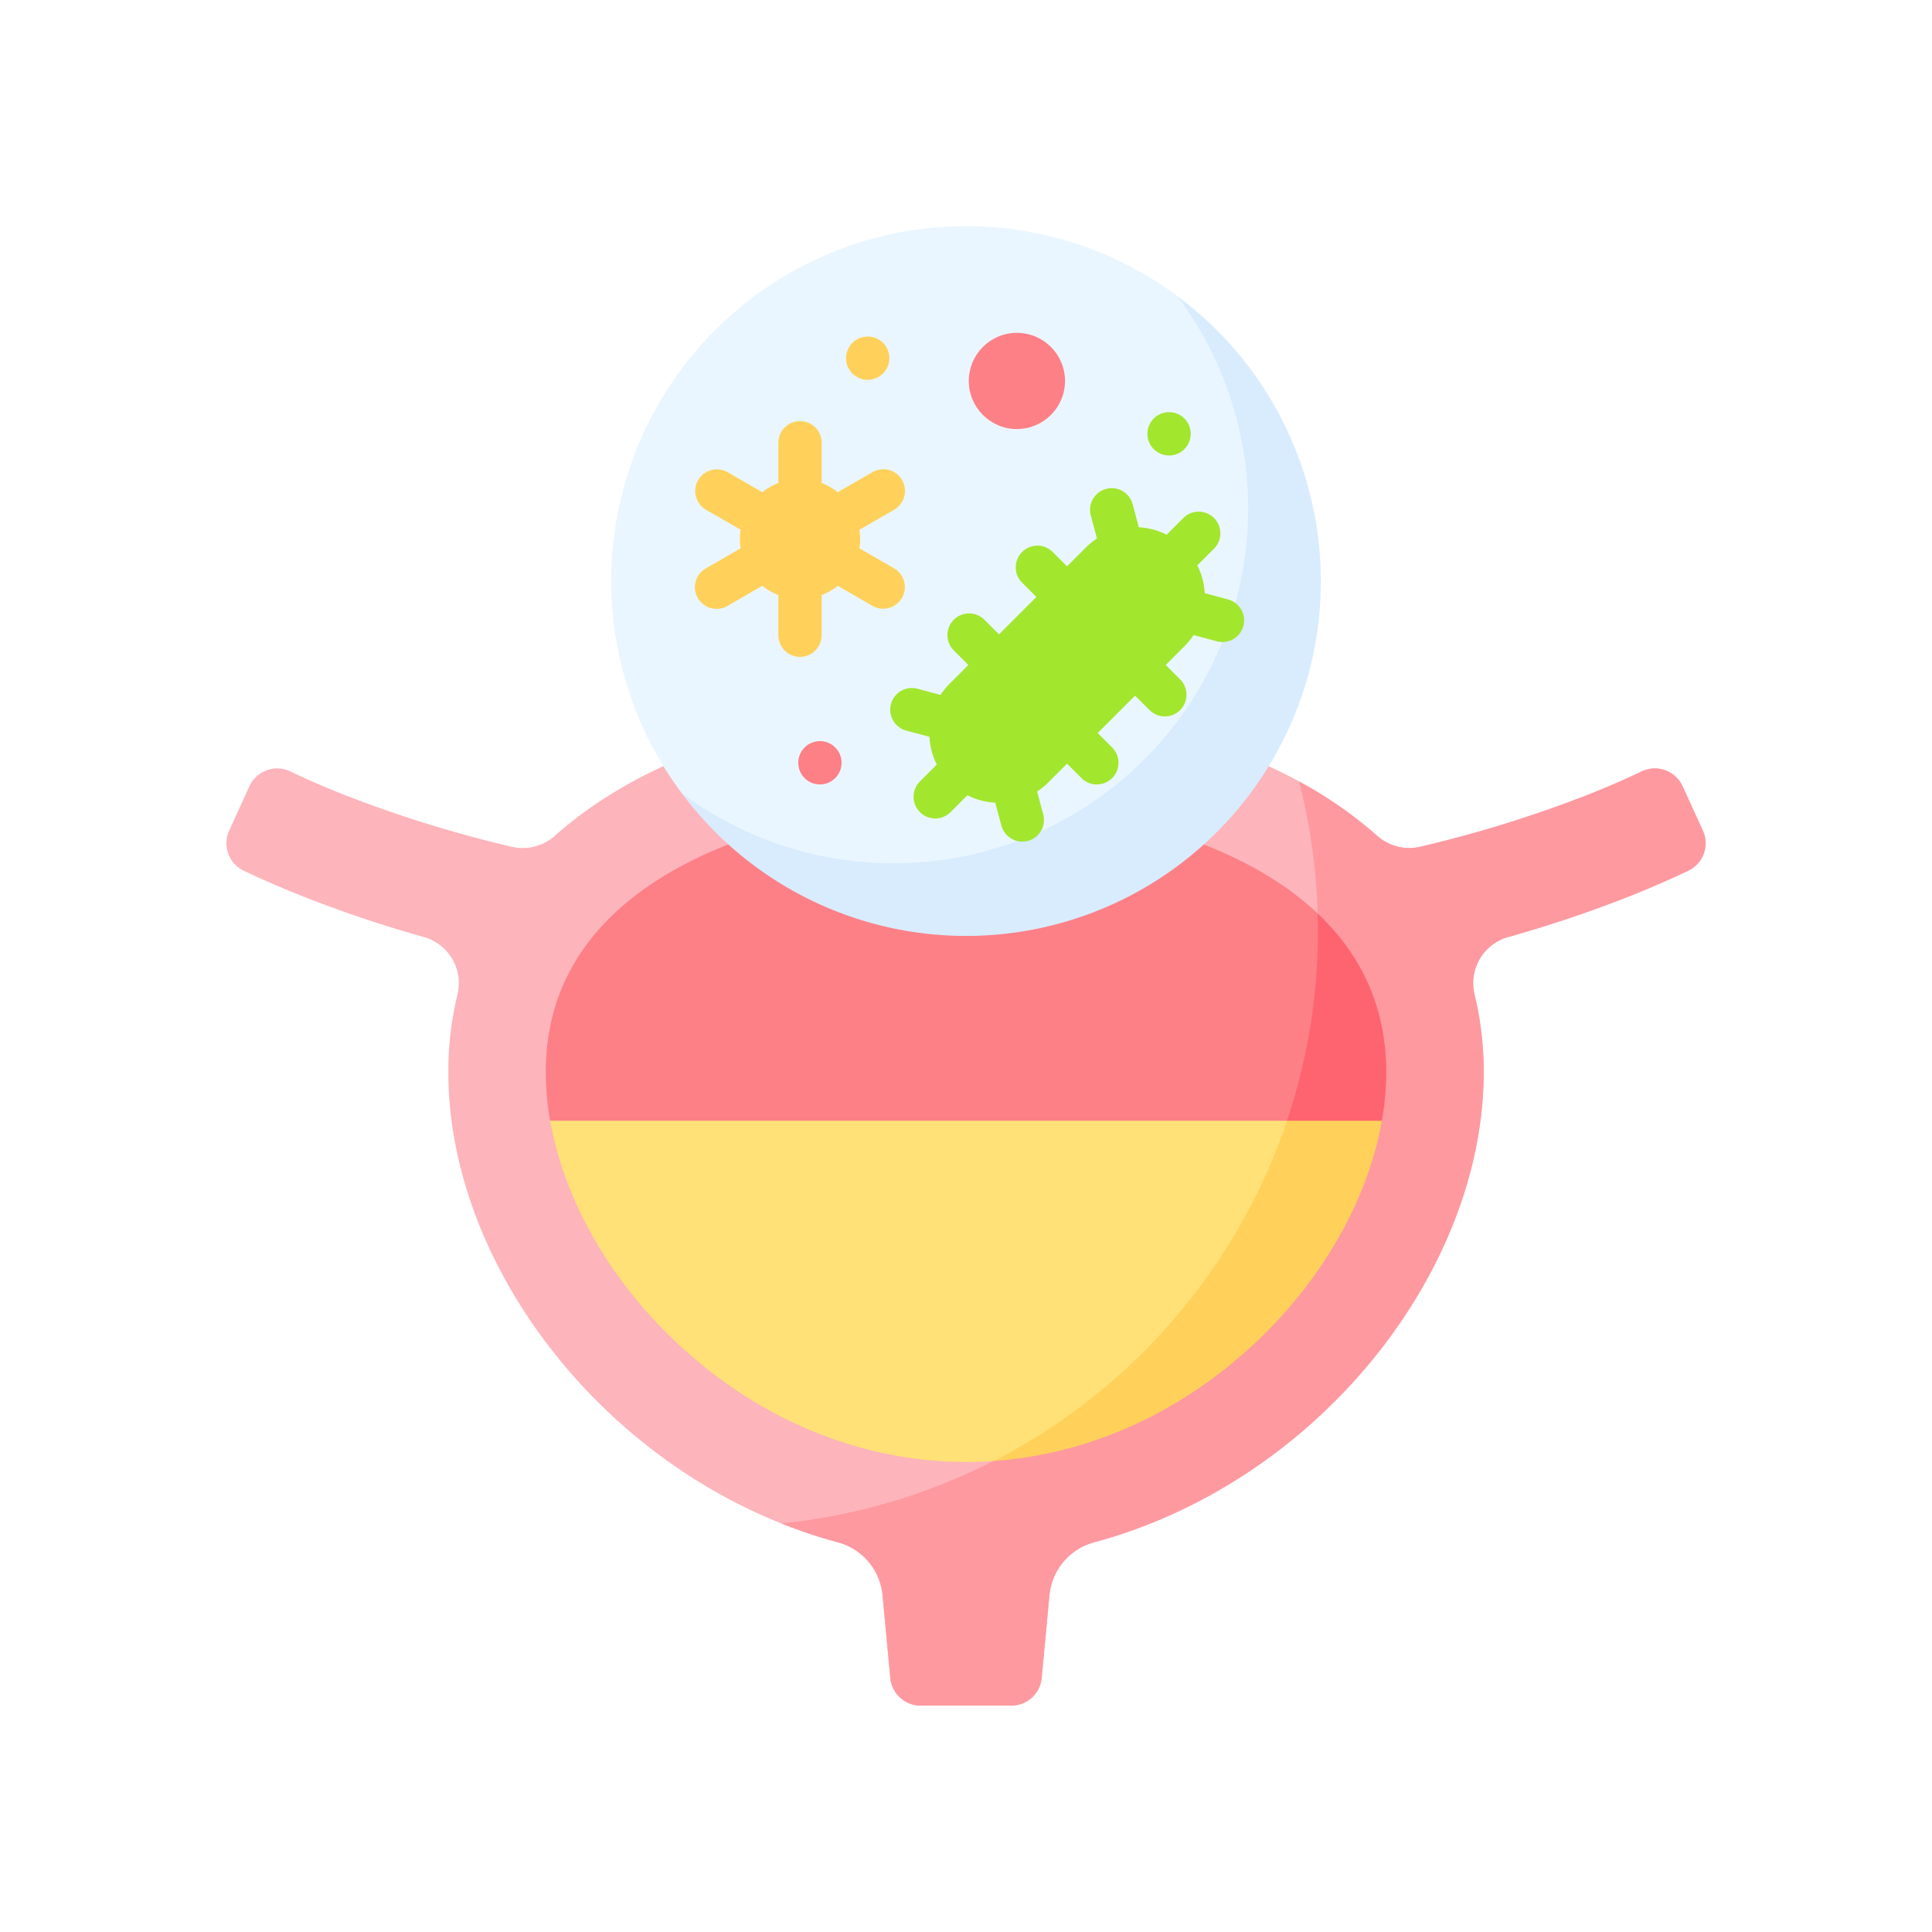
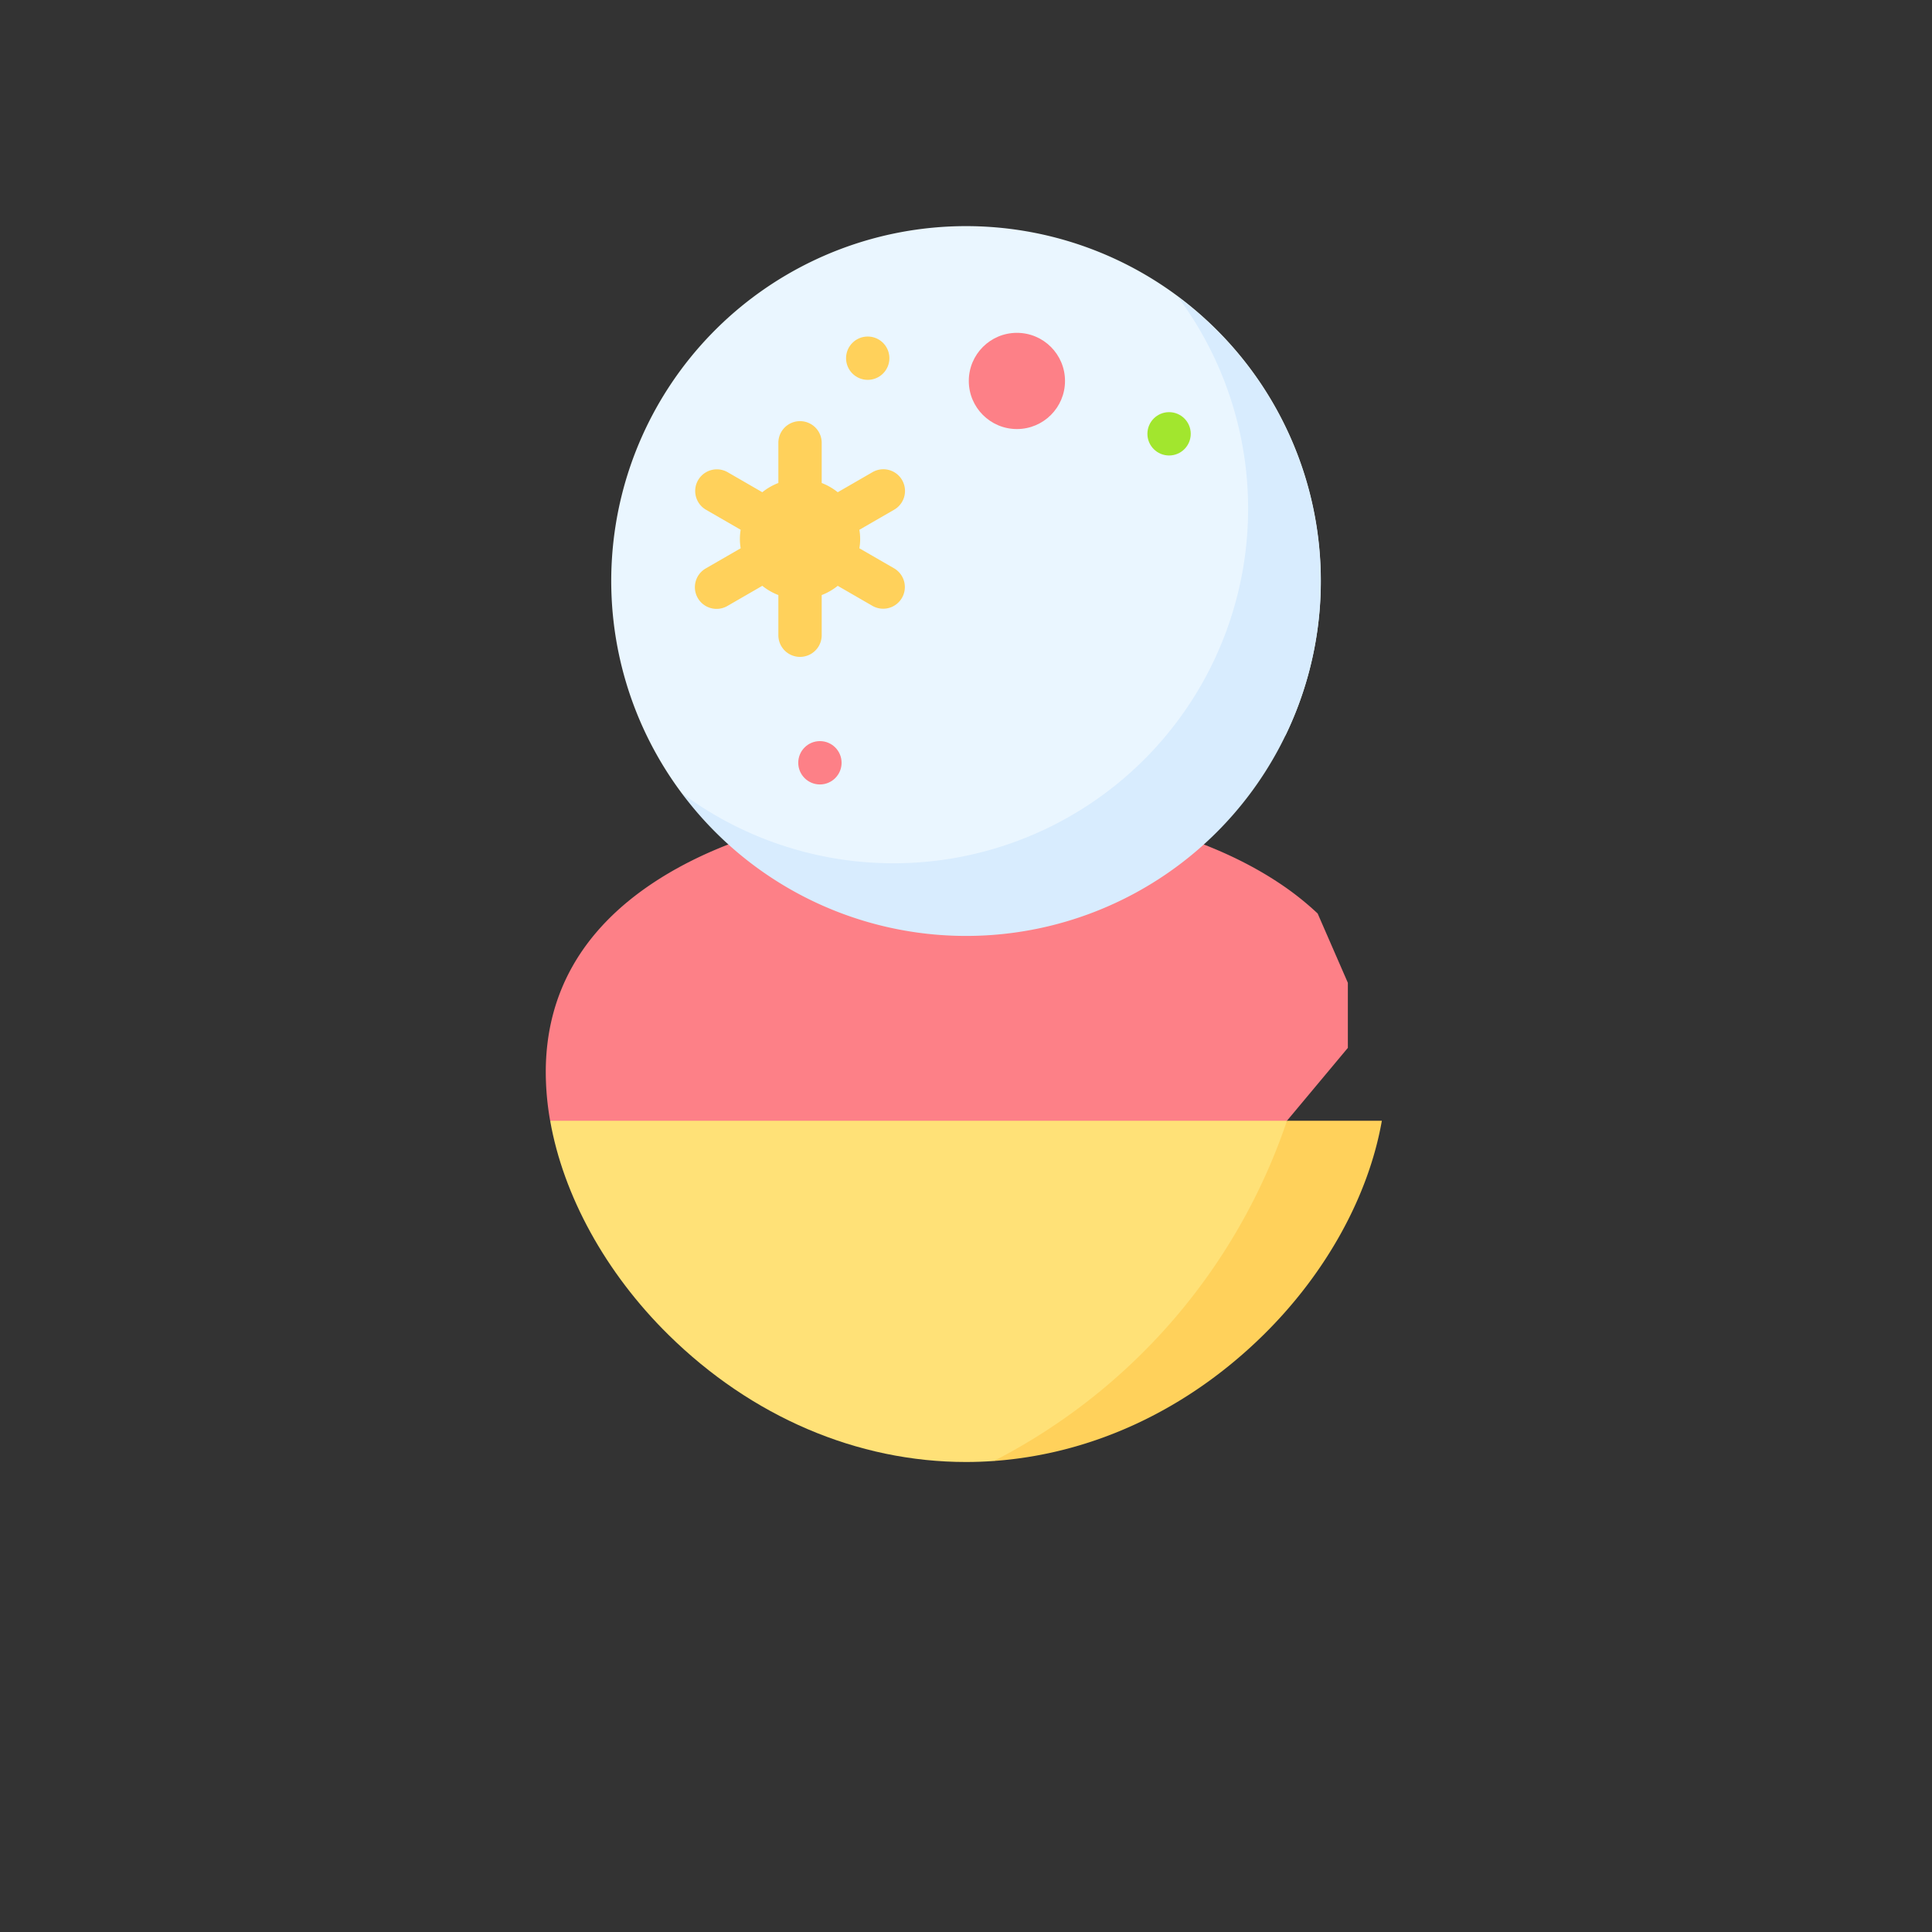
<svg xmlns="http://www.w3.org/2000/svg" width="512" height="512" viewBox="0 0 512 512">
  <rect x="0" y="0" width="512" height="512" fill="#333333" stroke="none" />
  <defs>
    <clipPath id="clip-Lekarna_ikona_46">
      <rect width="512" height="512" />
    </clipPath>
  </defs>
  <g id="Lekarna_ikona_46" data-name="Lekarna_ikona – 46" clip-path="url(#clip-Lekarna_ikona_46)">
-     <rect width="512" height="512" fill="#fff" />
    <g id="nacin-mesto-uporabe-secila" transform="translate(60.001 60)">
      <g id="Group_159" data-name="Group 159" transform="translate(-0.001 0)">
        <g id="Group_157" data-name="Group 157" transform="translate(0 127.311)">
-           <path id="Path_810" data-name="Path 810" d="M391.265,199.076,385.9,187.342a8.066,8.066,0,0,0-10.792-3.954q-6.3,3.012-13.313,5.824a327.745,327.745,0,0,1-45.4,14.16,12.851,12.851,0,0,1-11.515-2.974C279.8,178.09,240.357,166.284,196,166.284S112.2,178.09,87.128,200.4a12.851,12.851,0,0,1-11.515,2.974,327.745,327.745,0,0,1-45.4-14.16q-7.012-2.8-13.313-5.824A8.067,8.067,0,0,0,6.1,187.342L.735,199.076a8.061,8.061,0,0,0,3.847,10.637q7.062,3.359,14.838,6.473a333.759,333.759,0,0,0,32.93,11.12,12.688,12.688,0,0,1,8.888,15.182,86.482,86.482,0,0,0-2.424,20.634c0,52.776,43.945,108.638,103.342,124.61a16.058,16.058,0,0,1,11.732,14.046l2.057,21.881a8.069,8.069,0,0,0,8.034,7.314H208.02a8.069,8.069,0,0,0,8.034-7.314l2.057-21.881a16.059,16.059,0,0,1,11.732-14.046c59.4-15.972,103.342-71.834,103.342-124.61a86.443,86.443,0,0,0-2.424-20.634,12.688,12.688,0,0,1,8.888-15.182,333.9,333.9,0,0,0,32.93-11.12q7.775-3.11,14.838-6.473A8.062,8.062,0,0,0,391.265,199.076Z" transform="translate(0.001 -166.284)" fill="#fdb4ba" />
-           <path id="Path_811" data-name="Path 811" d="M436.291,204.073l-5.369-11.734a8.066,8.066,0,0,0-10.791-3.954q-6.3,3.012-13.313,5.824a327.741,327.741,0,0,1-45.4,14.16,12.862,12.862,0,0,1-11.519-2.976,110.435,110.435,0,0,0-20.612-14.331A157.974,157.974,0,0,1,192.112,387.7a135.5,135.5,0,0,0,15.056,5.025,16.067,16.067,0,0,1,11.745,14.05l2.057,21.881a8.069,8.069,0,0,0,8.034,7.314h24.042a8.069,8.069,0,0,0,8.034-7.314l2.057-21.881a16.059,16.059,0,0,1,11.732-14.046c59.4-15.972,103.342-71.834,103.342-124.61a86.444,86.444,0,0,0-2.424-20.634,12.688,12.688,0,0,1,8.888-15.182,333.9,333.9,0,0,0,32.93-11.12q7.775-3.11,14.838-6.473a8.063,8.063,0,0,0,3.847-10.638Z" transform="translate(-45.026 -171.281)" fill="#fe99a0" />
          <path id="Path_812" data-name="Path 812" d="M306.965,283.894l16.14-19.319V247.329L315.1,228.962a77,77,0,0,0-10.424-8.21c-20.233-13.374-49.626-20.739-82.766-20.739s-62.532,7.366-82.766,20.739c-18.976,12.543-28.6,29.458-28.6,50.275a74.446,74.446,0,0,0,1.161,12.867l110.079,40.754Z" transform="translate(-25.909 -174.189)" fill="#fd8087" />
-           <path id="Path_813" data-name="Path 813" d="M361.767,303.551l29.225-10.8a74.463,74.463,0,0,0,1.161-12.868c0-16.576-6.107-30.674-18.174-42.065.044,1.526.073,3.056.073,4.591A157.3,157.3,0,0,1,361.767,303.551Z" transform="translate(-84.789 -183.051)" fill="#fe646f" />
          <path id="Path_814" data-name="Path 814" d="M236.153,397.86,272.8,375.979l34.52-49.8V309.573H112.062c3.477,19.792,14.641,40.247,31.328,56.7C165.445,388.021,193.456,400,222.264,400c2.471,0,4.934-.095,7.39-.269Z" transform="translate(-26.264 -199.867)" fill="#ffe177" />
        </g>
        <path id="Path_815" data-name="Path 815" d="M156.388,154.978l14.767,9.508,43.582,14.695,40.528-6.323,39.847-42.083,16.77,4.107a94.027,94.027,0,1,0-160.04,15.263Z" transform="translate(-31.219 0)" fill="#eaf6ff" />
        <path id="Path_816" data-name="Path 816" d="M289.052,24.343A93.971,93.971,0,0,1,157.546,155.849,93.986,93.986,0,1,0,289.052,24.343Z" transform="translate(-36.924 -5.705)" fill="#d8ecfe" />
        <g id="Group_158" data-name="Group 158" transform="translate(196.742 28.206)">
          <circle id="Ellipse_34" data-name="Ellipse 34" cx="12.748" cy="12.748" r="12.748" fill="#fd8087" />
        </g>
      </g>
      <g id="Group_160" data-name="Group 160" transform="translate(175.914 49.224)">
-         <path id="Path_817" data-name="Path 817" d="M319.228,120.076l-6.111-1.638a18.365,18.365,0,0,0-1.971-7.372l4.47-4.47a5.743,5.743,0,0,0-8.121-8.122l-4.47,4.47a18.347,18.347,0,0,0-7.372-1.971l-1.638-6.112a5.742,5.742,0,0,0-11.093,2.973l1.637,6.108a18.646,18.646,0,0,0-2.978,2.419l-4.954,4.954-3.827-3.827a5.743,5.743,0,0,0-8.121,8.122l3.827,3.827-9.907,9.906-3.827-3.827a5.743,5.743,0,1,0-8.121,8.122l3.827,3.827-4.954,4.954a18.48,18.48,0,0,0-2.413,2.98L237,143.759a5.742,5.742,0,0,0-2.973,11.093l6.141,1.645a18.473,18.473,0,0,0,1.952,7.355l-4.48,4.48a5.742,5.742,0,0,0,8.12,8.122l4.471-4.47a18.347,18.347,0,0,0,7.372,1.971l1.638,6.112a5.743,5.743,0,0,0,11.094-2.973l-1.637-6.108a18.65,18.65,0,0,0,2.978-2.419l4.954-4.954,3.827,3.827a5.742,5.742,0,1,0,8.12-8.122l-3.827-3.827,9.907-9.907,3.827,3.827a5.742,5.742,0,1,0,8.12-8.122l-3.827-3.827,4.954-4.954a18.666,18.666,0,0,0,2.419-2.979l6.108,1.637a5.742,5.742,0,1,0,2.972-11.092Z" transform="translate(-229.766 -70.459)" fill="#a2e62e" />
        <circle id="Ellipse_35" data-name="Ellipse 35" cx="5.742" cy="5.742" r="5.742" transform="translate(68.161)" fill="#a2e62e" />
      </g>
      <g id="Group_161" data-name="Group 161" transform="translate(124.192 29.183)">
        <path id="Path_818" data-name="Path 818" d="M343.318,309.572a158.295,158.295,0,0,1-77.666,90.156c26.177-1.863,51.321-13.572,71.485-33.455,16.687-16.454,27.851-36.909,31.328-56.7Z" transform="translate(-186.454 -101.739)" fill="#ffd15b" />
        <path id="Path_819" data-name="Path 819" d="M217.085,83.026a5.742,5.742,0,0,0-7.844-2.1l-9.214,5.32a15.928,15.928,0,0,0-4.253-2.45V73.149a5.742,5.742,0,0,0-11.484,0V83.794a15.906,15.906,0,0,0-4.253,2.45l-9.214-5.32a5.742,5.742,0,0,0-5.742,9.945l9.223,5.326a14.569,14.569,0,0,0,0,4.9l-9.223,5.326a5.742,5.742,0,1,0,5.742,9.945l9.214-5.32a15.927,15.927,0,0,0,4.253,2.45v10.644a5.742,5.742,0,0,0,11.484,0V113.5a15.915,15.915,0,0,0,4.253-2.45l9.214,5.32a5.742,5.742,0,0,0,5.742-9.945L205.76,101.1a14.565,14.565,0,0,0,0-4.9l9.223-5.326a5.742,5.742,0,0,0,2.1-7.845Z" transform="translate(-162.21 -44.982)" fill="#ffd15b" />
        <circle id="Ellipse_36" data-name="Ellipse 36" cx="5.742" cy="5.742" r="5.742" transform="translate(40.021)" fill="#ffd15b" />
      </g>
      <circle id="Ellipse_37" data-name="Ellipse 37" cx="5.742" cy="5.742" r="5.742" transform="translate(151.544 136.403)" fill="#fd8087" />
    </g>
  </g>
</svg>